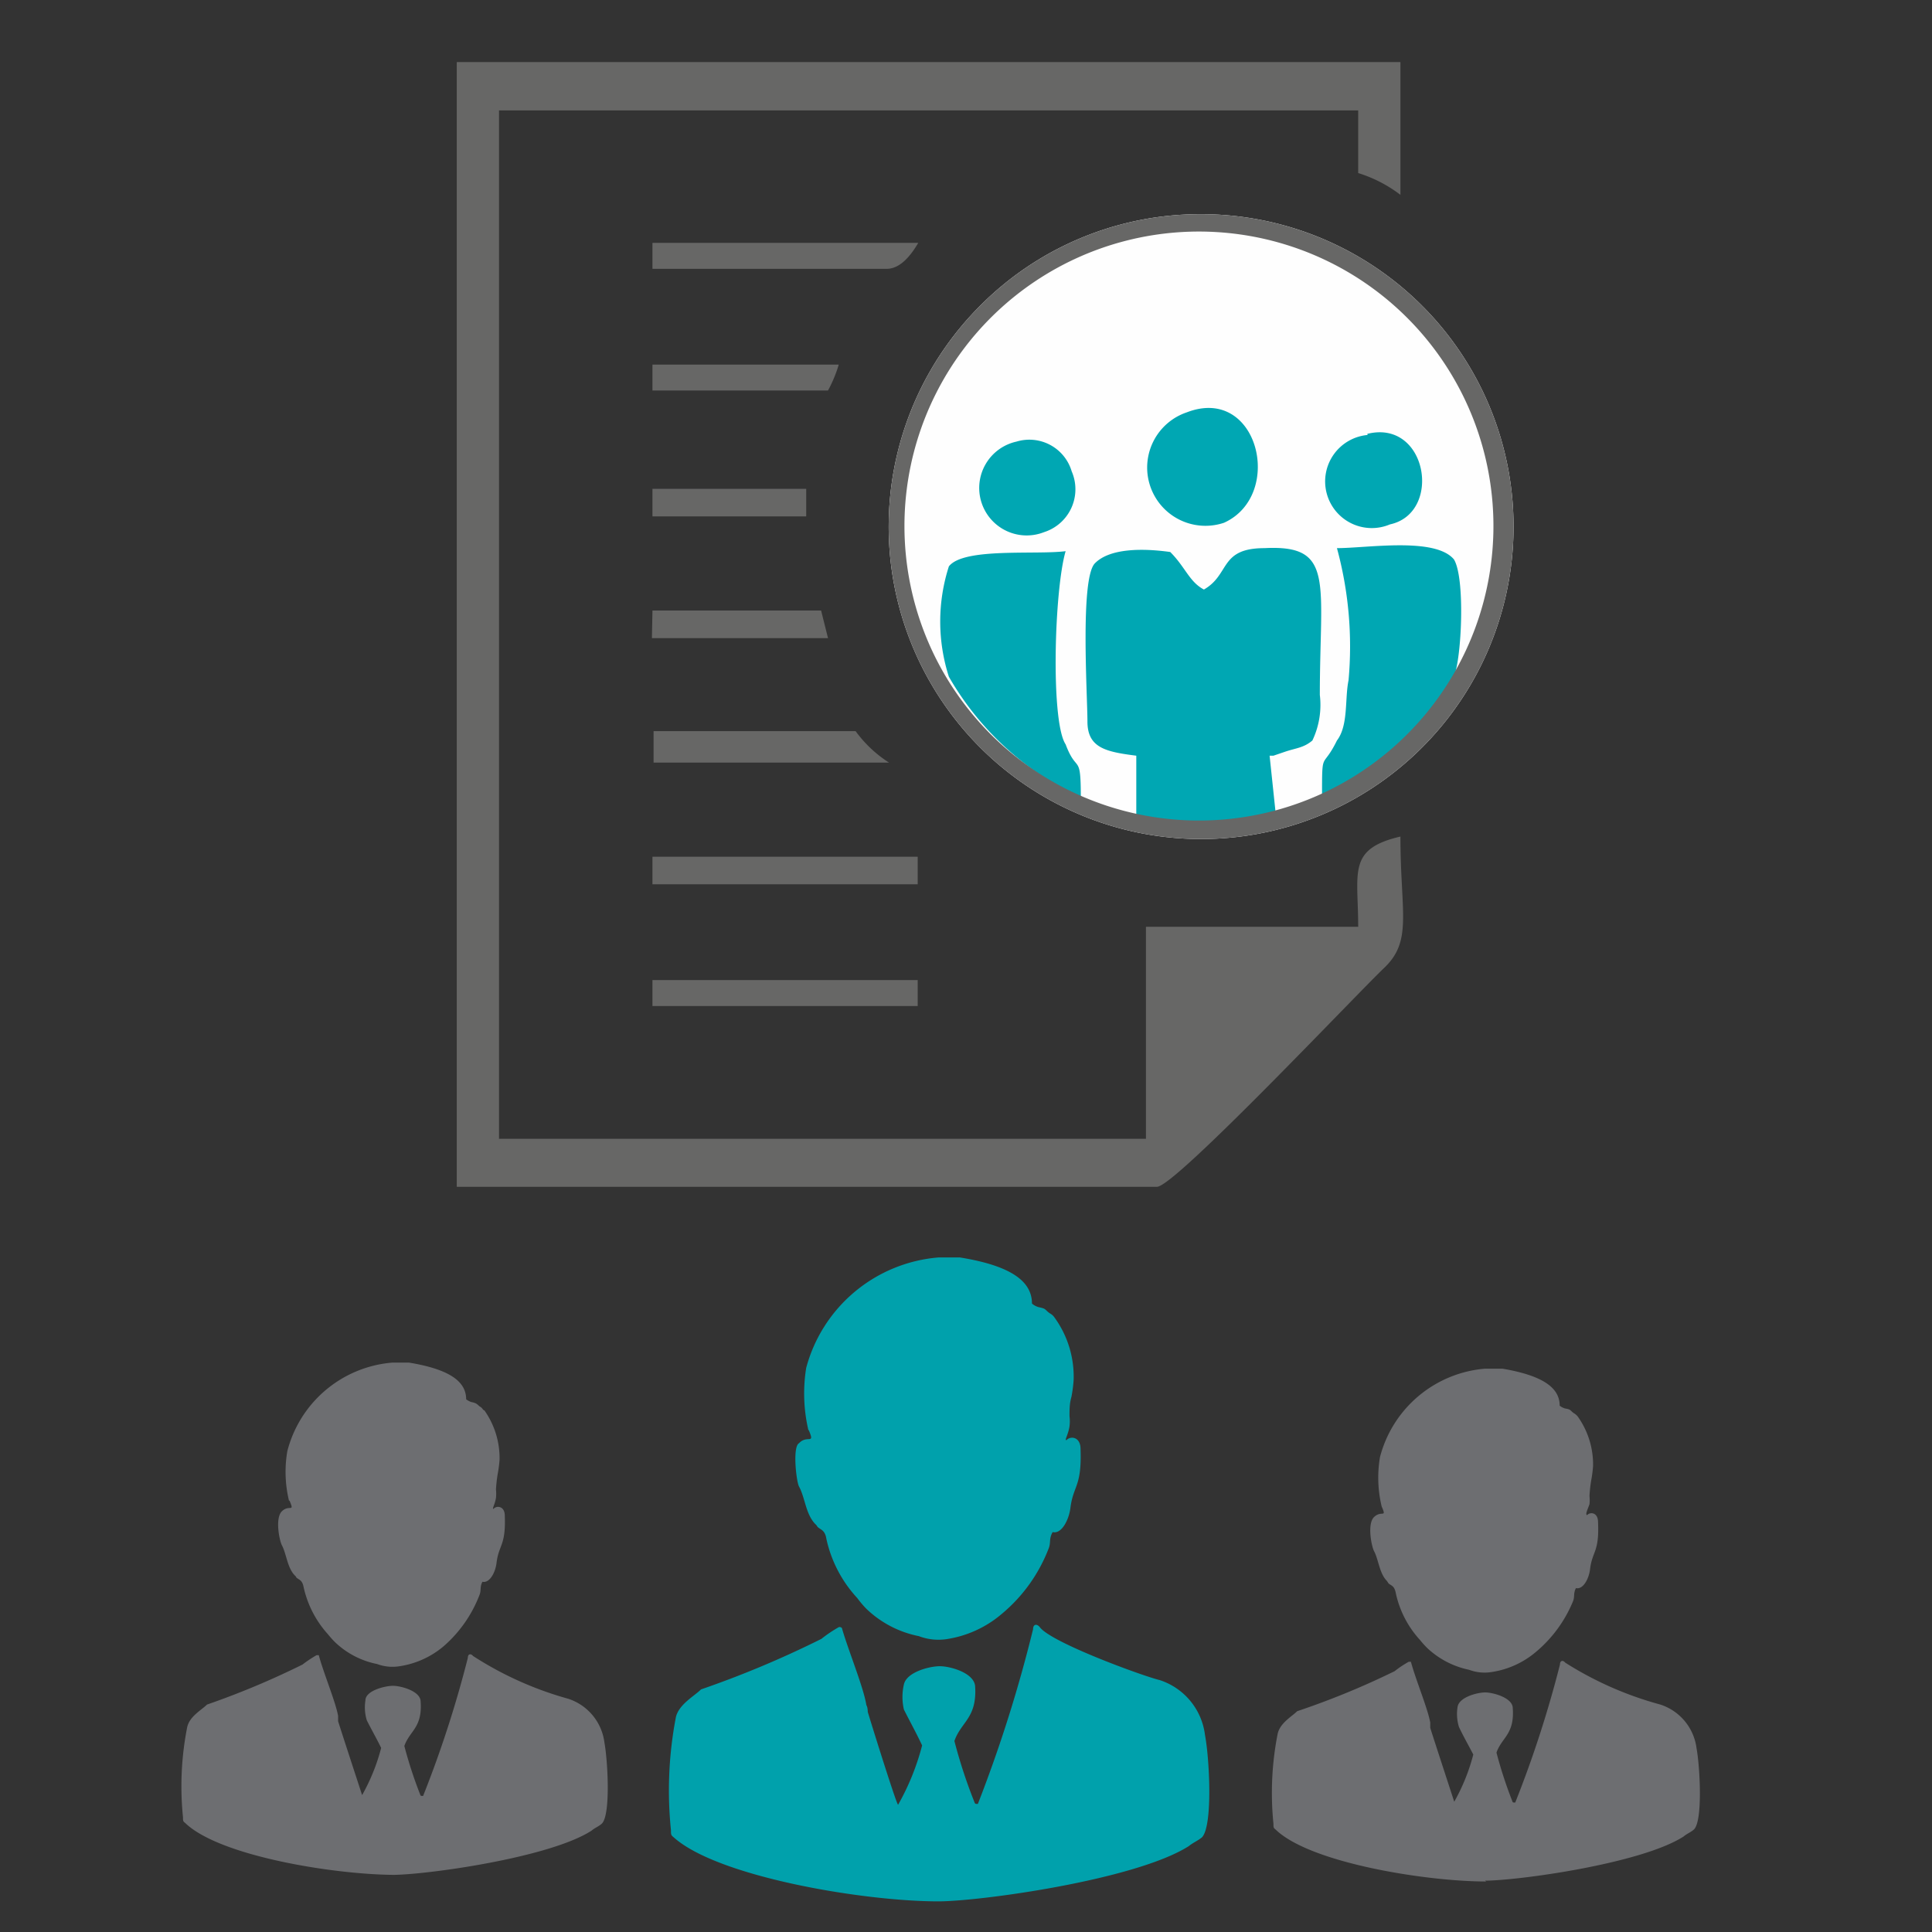
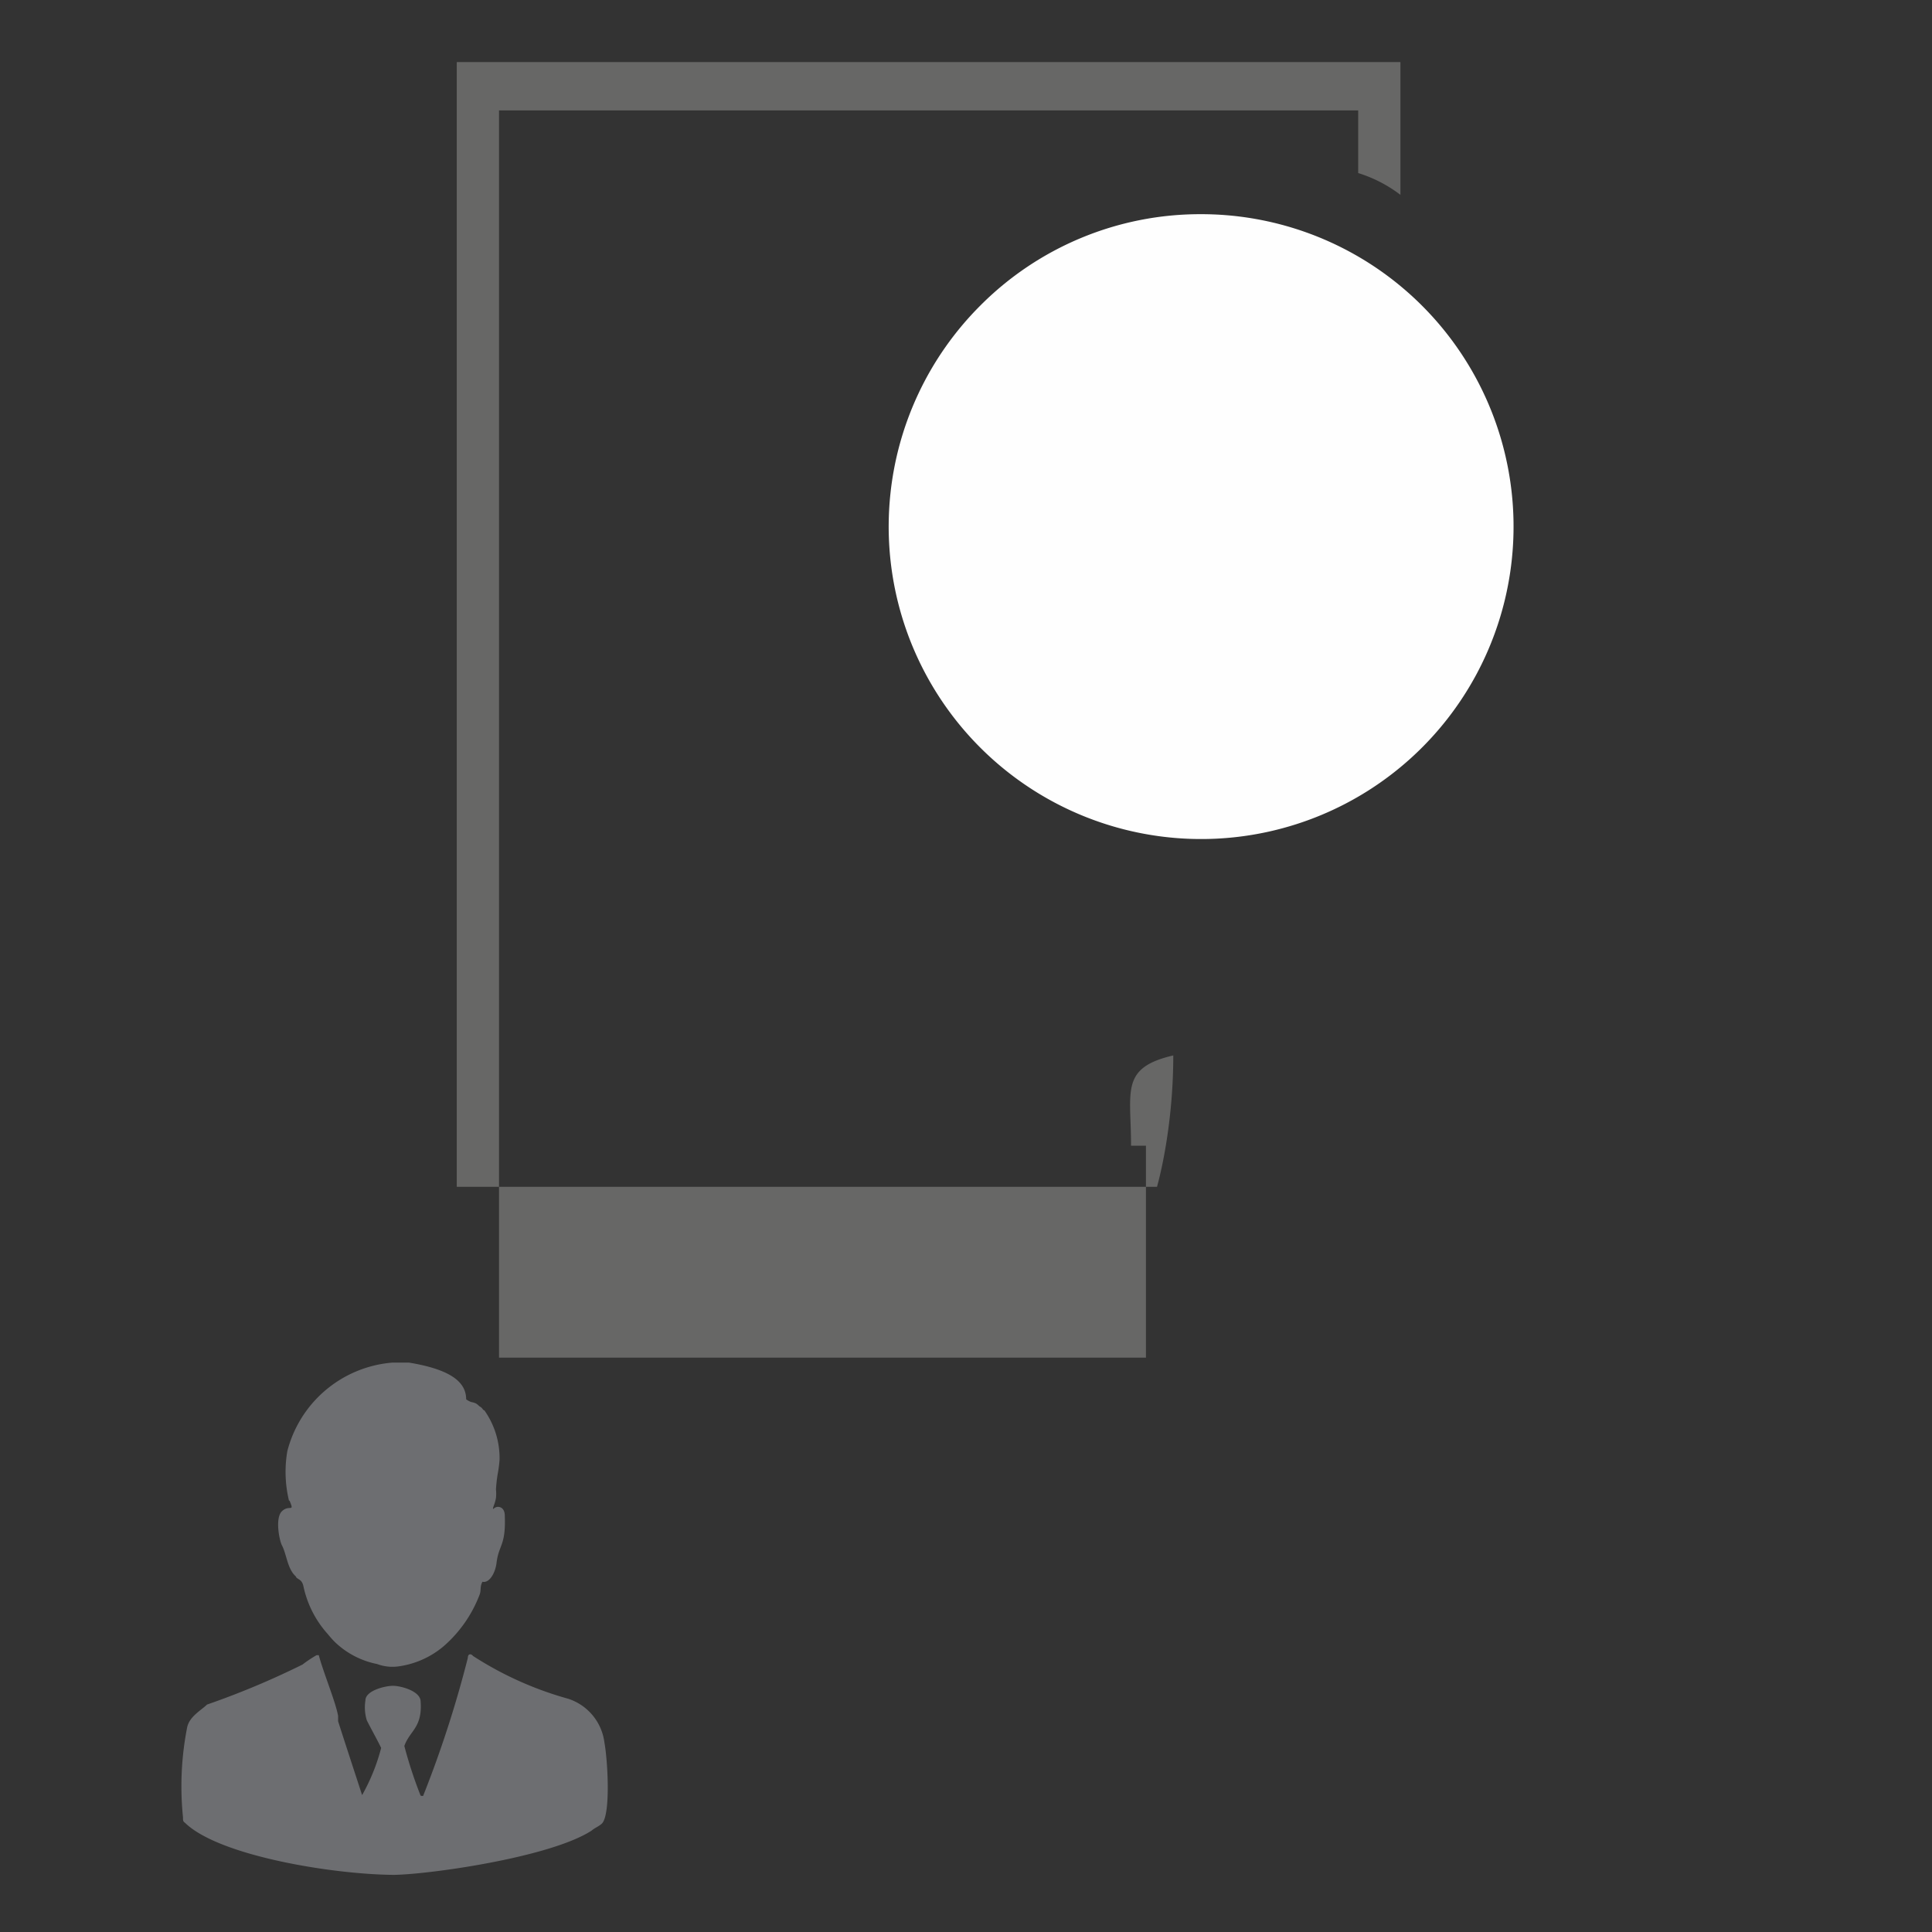
<svg xmlns="http://www.w3.org/2000/svg" id="Group_Members_Report" data-name="Group Members Report" viewBox="0 0 70 70">
  <rect x="0" y="0" width="70" height="70" fill="#333333" stroke="none" />
  <defs>
    <style>.cls-1{fill:#6d6e71;}.cls-1,.cls-2,.cls-3,.cls-5{fill-rule:evenodd;}.cls-2{fill:#00a1ac;}.cls-3,.cls-6{fill:#676766;}.cls-4{fill:#fefefe;}.cls-5{fill:#00a7b3;}</style>
  </defs>
  <path class="cls-1" d="M14.23,67.93c1.18,0,5.66-.61,7.2-1.6.13-.11.26-.15.38-.26.32-.33.21-2.28.09-2.93a1.92,1.92,0,0,0-1.31-1.59A12.51,12.51,0,0,1,17.14,60c-.08-.1-.19-.08-.19.07a40.45,40.45,0,0,1-1.62,5c-.09,0-.09,0-.11-.06a15.73,15.73,0,0,1-.57-1.75c.19-.55.66-.66.59-1.61,0-.38-.72-.57-1-.57s-1,.17-1,.53a1.6,1.6,0,0,0,.05.72c.17.34.36.67.52,1a7.09,7.09,0,0,1-.69,1.71s-.87-2.66-.87-2.68,0-.13,0-.19c-.09-.51-.53-1.56-.7-2.2,0,0,0,0,0,0s0,0-.08,0a4.52,4.52,0,0,0-.51.34,29.59,29.59,0,0,1-3.46,1.45c-.2.2-.64.43-.72.83a11.07,11.07,0,0,0-.15,3.25c0,.13,0,.15.08.21,1.25,1.21,5.45,1.88,7.63,1.88ZM10.49,54.37c.19.45,0,.13-.27.38s-.09,1.1,0,1.25c.16.31.19.8.46,1.08a.21.21,0,0,1,.06.08c.09.08.21.08.26.34a3.74,3.74,0,0,0,.88,1.71,3.4,3.4,0,0,0,.26.29,3.06,3.06,0,0,0,1.52.79,1.59,1.59,0,0,0,.82.08,3.21,3.21,0,0,0,1.59-.72,4.68,4.68,0,0,0,1.31-1.88c.06-.17,0-.27.1-.46.26.06.47-.34.51-.68.08-.67.34-.61.3-1.71,0-.36-.3-.38-.41-.25-.06,0,.05-.15.09-.4a1.42,1.42,0,0,0,0-.3,5.14,5.14,0,0,1,.06-.55,4.81,4.81,0,0,0,.07-.53,3,3,0,0,0-.55-1.79c-.05,0-.07-.09-.15-.13s-.09-.13-.32-.17a.69.69,0,0,1-.19-.1c0-.62-.55-1.08-2.07-1.33h-.61a4.29,4.29,0,0,0-3.8,3.21,4.45,4.45,0,0,0,.06,1.79Z" />
-   <path class="cls-1" d="M53.8,68.14c1.18,0,5.66-.61,7.2-1.6.13-.11.26-.15.38-.26.32-.33.21-2.28.09-2.93a1.92,1.92,0,0,0-1.31-1.59,12.51,12.51,0,0,1-3.45-1.52c-.08-.1-.19-.08-.19.07a40.45,40.45,0,0,1-1.62,5c-.09,0-.09,0-.11-.06a15.73,15.73,0,0,1-.57-1.75c.19-.55.66-.66.59-1.61,0-.38-.72-.57-1-.57s-.95.17-1,.53a1.6,1.6,0,0,0,.05.72c.16.34.35.67.52,1a7.09,7.09,0,0,1-.69,1.71s-.87-2.66-.87-2.68,0-.13,0-.19c-.09-.51-.53-1.56-.7-2.2,0,0,0,0,0,0s0,0-.08,0a3.77,3.77,0,0,0-.51.34A28.9,28.9,0,0,1,47,62c-.19.19-.63.43-.71.83a11.05,11.05,0,0,0-.15,3.25c0,.13,0,.15.08.21,1.25,1.21,5.45,1.88,7.63,1.88ZM50.06,54.58c.19.44,0,.13-.27.38s-.09,1.1,0,1.25c.16.31.19.8.46,1.07l.06.09c.09.08.21.08.26.34a3.64,3.64,0,0,0,.88,1.71,3.4,3.4,0,0,0,.26.29,3.14,3.14,0,0,0,1.52.79,1.59,1.59,0,0,0,.82.08,3.21,3.21,0,0,0,1.59-.72A4.74,4.74,0,0,0,57,58c.06-.17,0-.27.1-.46.26.06.47-.34.51-.68.08-.67.34-.61.29-1.71,0-.36-.29-.38-.4-.25-.06-.05,0-.15.09-.4a1.42,1.42,0,0,0,0-.3,5.14,5.14,0,0,1,.06-.55,4.81,4.81,0,0,0,.07-.53,3,3,0,0,0-.55-1.79.49.49,0,0,0-.15-.13c-.15-.11-.09-.13-.32-.17a.57.57,0,0,1-.19-.1c0-.62-.55-1.08-2.07-1.34H53.8A4.3,4.3,0,0,0,50,52.79a4.45,4.45,0,0,0,.06,1.79Z" />
-   <path class="cls-2" d="M34,68.89c1.49,0,7.13-.77,9.07-2,.16-.13.32-.19.48-.32.4-.42.27-2.87.11-3.7a2.4,2.4,0,0,0-1.65-2c-.59-.14-3.94-1.36-4.34-1.92-.11-.13-.24-.1-.24.08a50.49,50.49,0,0,1-2,6.33c-.1,0-.1,0-.13-.08a18.39,18.39,0,0,1-.72-2.2c.24-.7.83-.83.75-2-.06-.48-.91-.71-1.28-.71s-1.2.21-1.3.66a2,2,0,0,0,0,.91c.21.42.45.85.66,1.3a8.85,8.85,0,0,1-.87,2.15c-.06,0-1.1-3.35-1.1-3.37s0-.16-.05-.24c-.1-.64-.66-2-.88-2.77,0,0,0,0,0,0s0-.06-.11-.06a4.77,4.77,0,0,0-.64.43,36.15,36.15,0,0,1-4.36,1.83c-.24.24-.8.54-.91,1a14.08,14.08,0,0,0-.18,4.1c0,.16,0,.18.1.26C26,68,31.27,68.89,34,68.89ZM29.3,51.81c.24.56-.05.16-.35.48-.24.13-.1,1.38,0,1.57.22.4.24,1,.59,1.36a.35.35,0,0,1,.08.1c.11.11.27.11.32.43a4.59,4.59,0,0,0,1.12,2.15,3.59,3.59,0,0,0,.32.38,3.81,3.81,0,0,0,1.91,1,2,2,0,0,0,1,.11,4,4,0,0,0,2-.91A5.78,5.78,0,0,0,38,56.09c.08-.21,0-.34.14-.58.32.08.58-.43.64-.85.1-.85.42-.77.37-2.16,0-.45-.37-.48-.51-.32-.08,0,.06-.18.11-.5a1.46,1.46,0,0,0,0-.37c0-.24,0-.46.07-.7A5,5,0,0,0,38.9,50a3.65,3.65,0,0,0-.69-2.26.48.48,0,0,0-.18-.16c-.19-.14-.11-.16-.4-.22a.62.62,0,0,1-.24-.13c0-.77-.69-1.36-2.61-1.67H34a5.42,5.42,0,0,0-4.79,4,5.85,5.85,0,0,0,.08,2.26Z" />
-   <path class="cls-3" d="M16.55,43H41.92c.65,0,7.19-6.94,8.23-7.93s.59-2,.59-4.76c-1.93.45-1.53,1.29-1.53,3.27H41.52v7.68H18.08V4H49.21V6.27a4.92,4.92,0,0,1,1.53.79V2.25H16.55Z" />
-   <path class="cls-3" d="M23.64,36.45h9.61v-.94H23.64Zm0-4.41h9.61v-1H23.64ZM31,26.49H23.68v1.14h8.53A4.48,4.48,0,0,1,31,26.49Zm-7.38-3.37H30l-.25-1H23.64Zm5.59-4.41v-1H23.64v1ZM30,14.15a4.89,4.89,0,0,0,.39-.94H23.64v.94H30Zm2.13-4.41c.54,0,.94-.6,1.14-.94H23.64v.94Z" />
+   <path class="cls-3" d="M16.55,43H41.92s.59-2,.59-4.76c-1.93.45-1.53,1.29-1.53,3.27H41.52v7.68H18.08V4H49.21V6.27a4.92,4.92,0,0,1,1.53.79V2.25H16.55Z" />
  <path class="cls-4" d="M43.51,7.76a11.32,11.32,0,1,1-8,3.32,11.24,11.24,0,0,1,8-3.32Z" />
-   <path class="cls-5" d="M47.9,28.89a10.69,10.69,0,0,0,4.78-4.38c.28-.68.41-3.56,0-4.24-.68-.82-3.14-.41-4.24-.41a13.56,13.56,0,0,1,.42,4.79c-.14.67,0,1.63-.42,2.18-.54,1.1-.54.27-.54,2.06Zm-8.74,0c0-1.65-.14-.83-.55-1.92-.55-.83-.41-5.61,0-7-1.09.14-3.69-.14-4.23.55a6.53,6.53,0,0,0,0,4,10.69,10.69,0,0,0,4.78,4.38ZM36.83,16a1.72,1.72,0,1,0,1,3.28,1.63,1.63,0,0,0,1-2.2A1.6,1.6,0,0,0,36.83,16ZM43,14.94a2.09,2.09,0,1,0,1.35,4c2.2-1,1.24-5-1.35-4Zm3,12.44h.14l.41-.14c.41-.14.68-.14,1-.41a3,3,0,0,0,.27-1.65c0-4.1.55-5.45-2-5.32-1.65,0-1.24.95-2.2,1.5-.53-.28-.67-.81-1.22-1.36-1-.14-2.19-.14-2.73.41s-.27,4.77-.27,5.73.67,1.1,1.77,1.24v2.18c1.37.27,3.69.55,5.06,0Zm3.55-11.62A1.69,1.69,0,1,0,50.36,19c1.91-.41,1.36-3.82-.82-3.28Z" />
-   <path class="cls-6" d="M43.51,7.76a11.32,11.32,0,1,1-8,3.32,11.24,11.24,0,0,1,8-3.32ZM51,11.53a10.67,10.67,0,1,0,3.11,7.54A10.67,10.67,0,0,0,51,11.53Z" />
</svg>